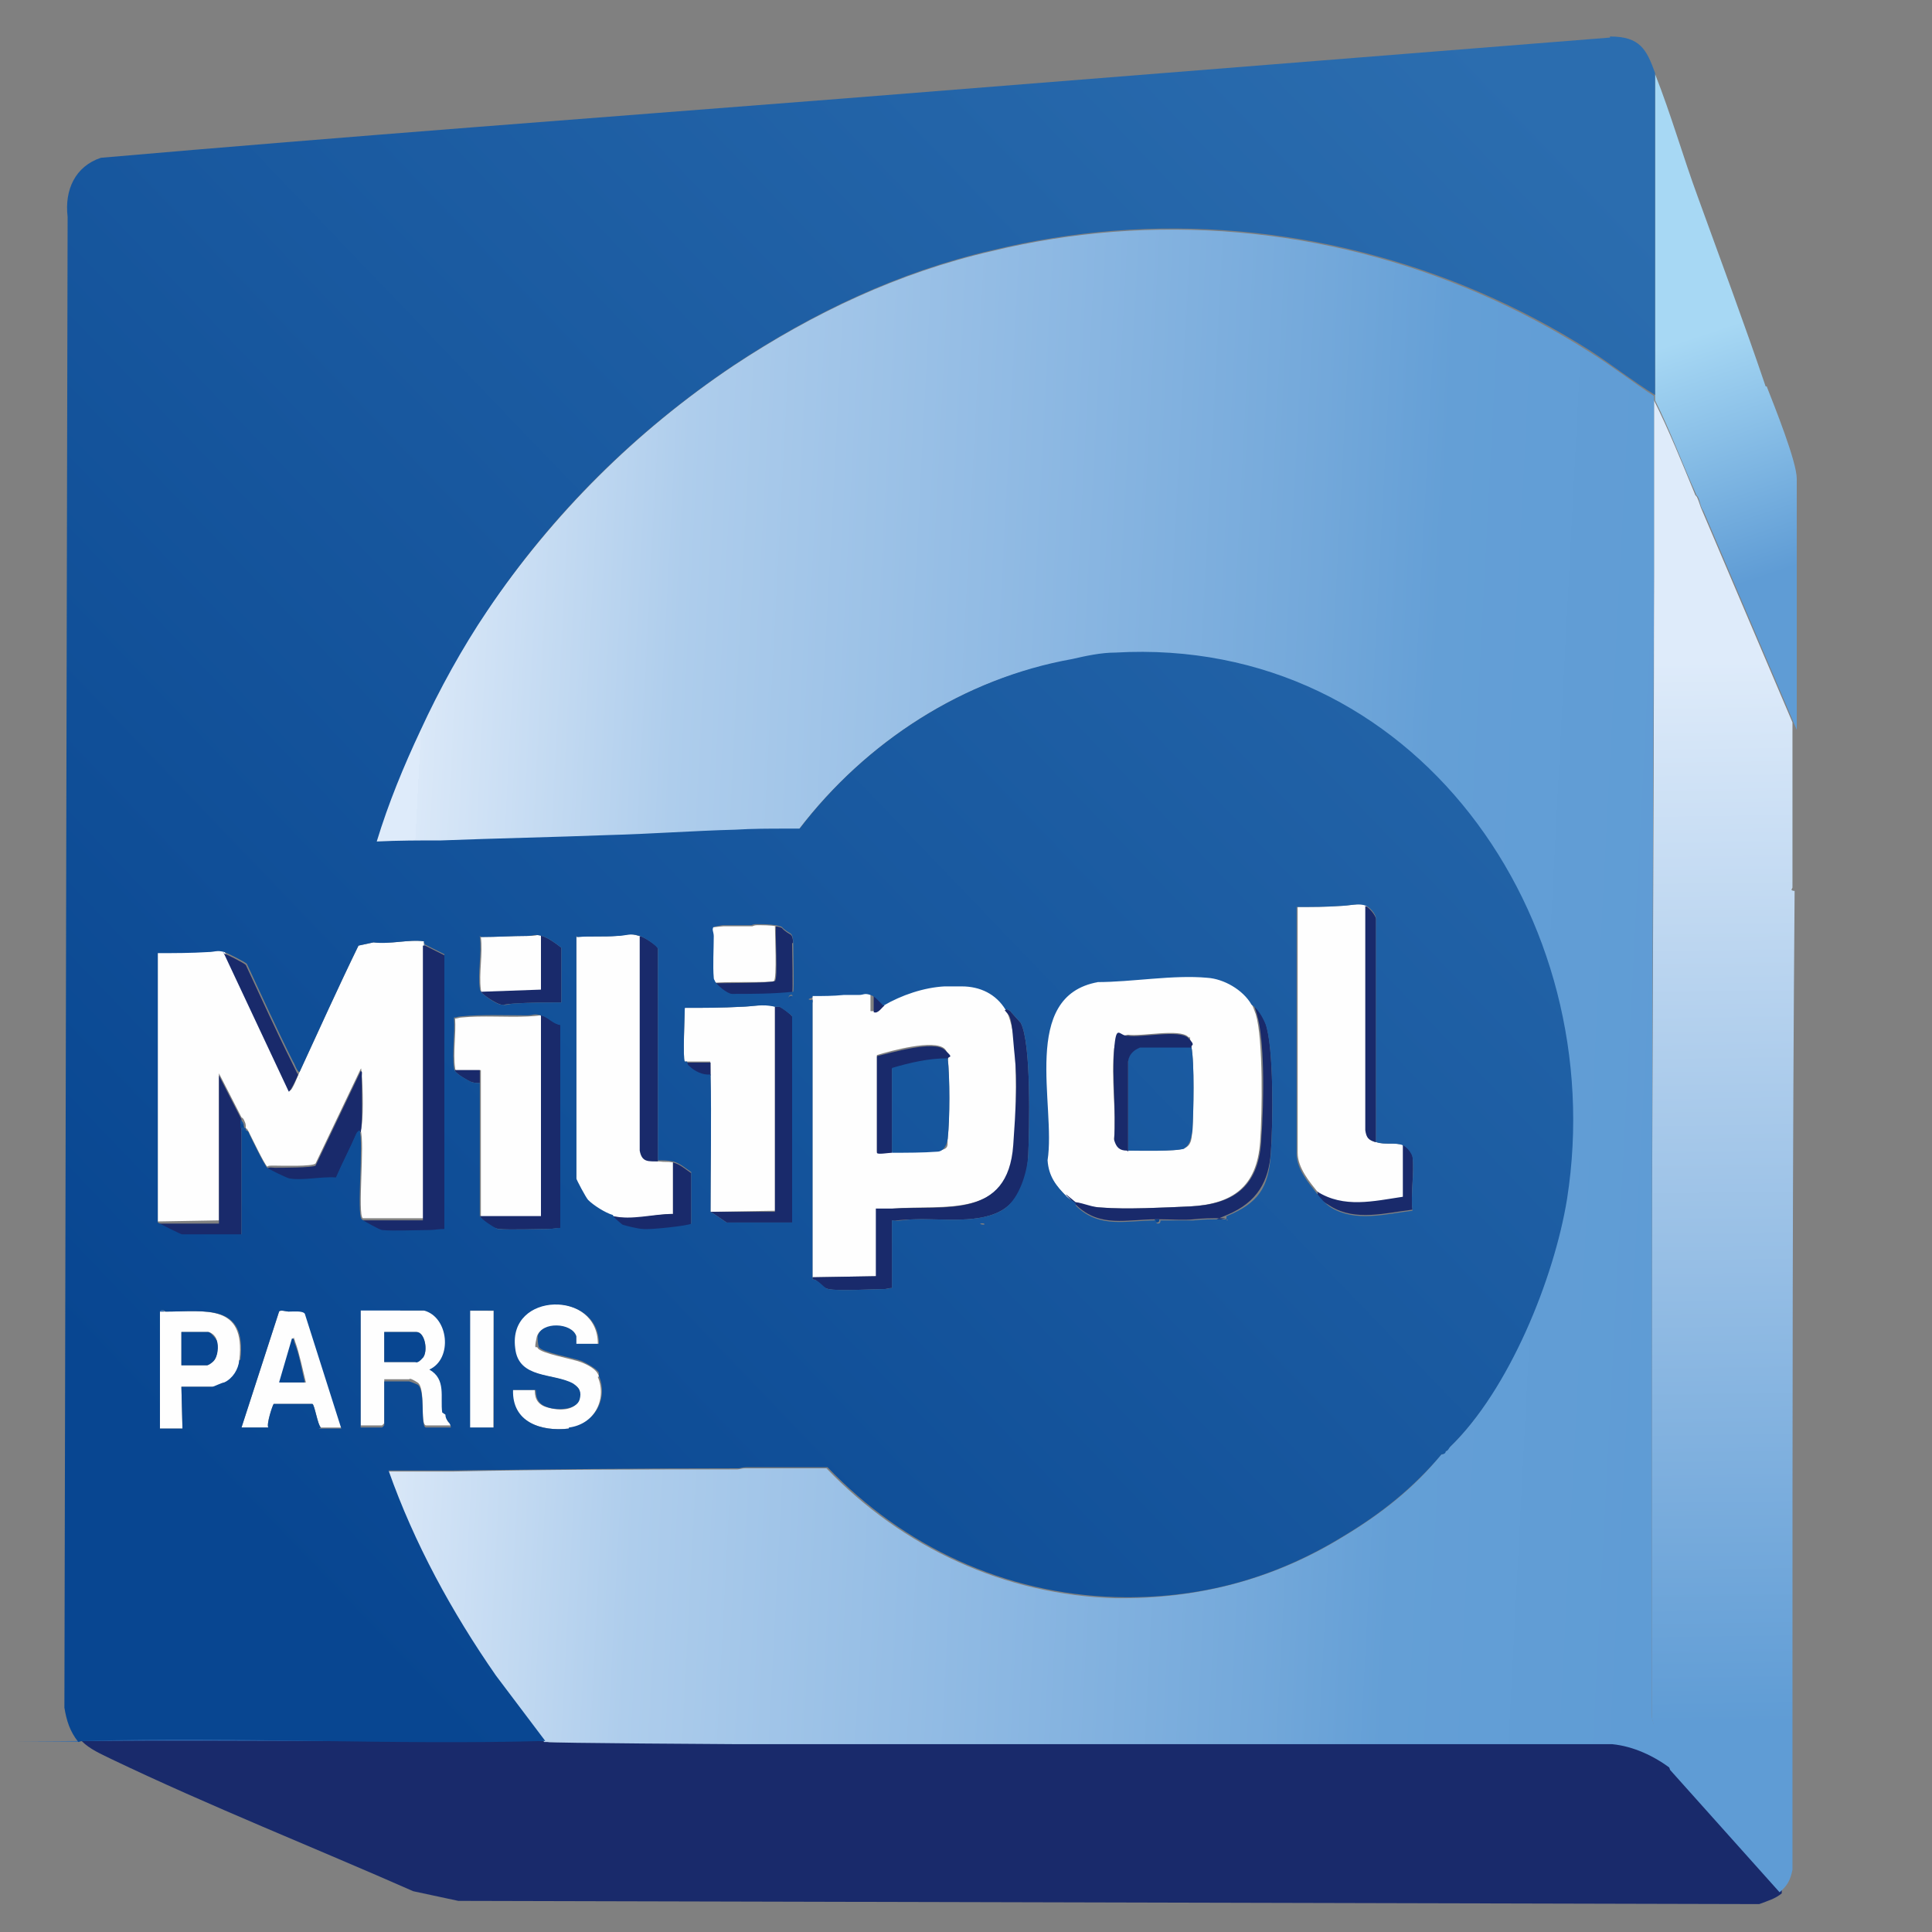
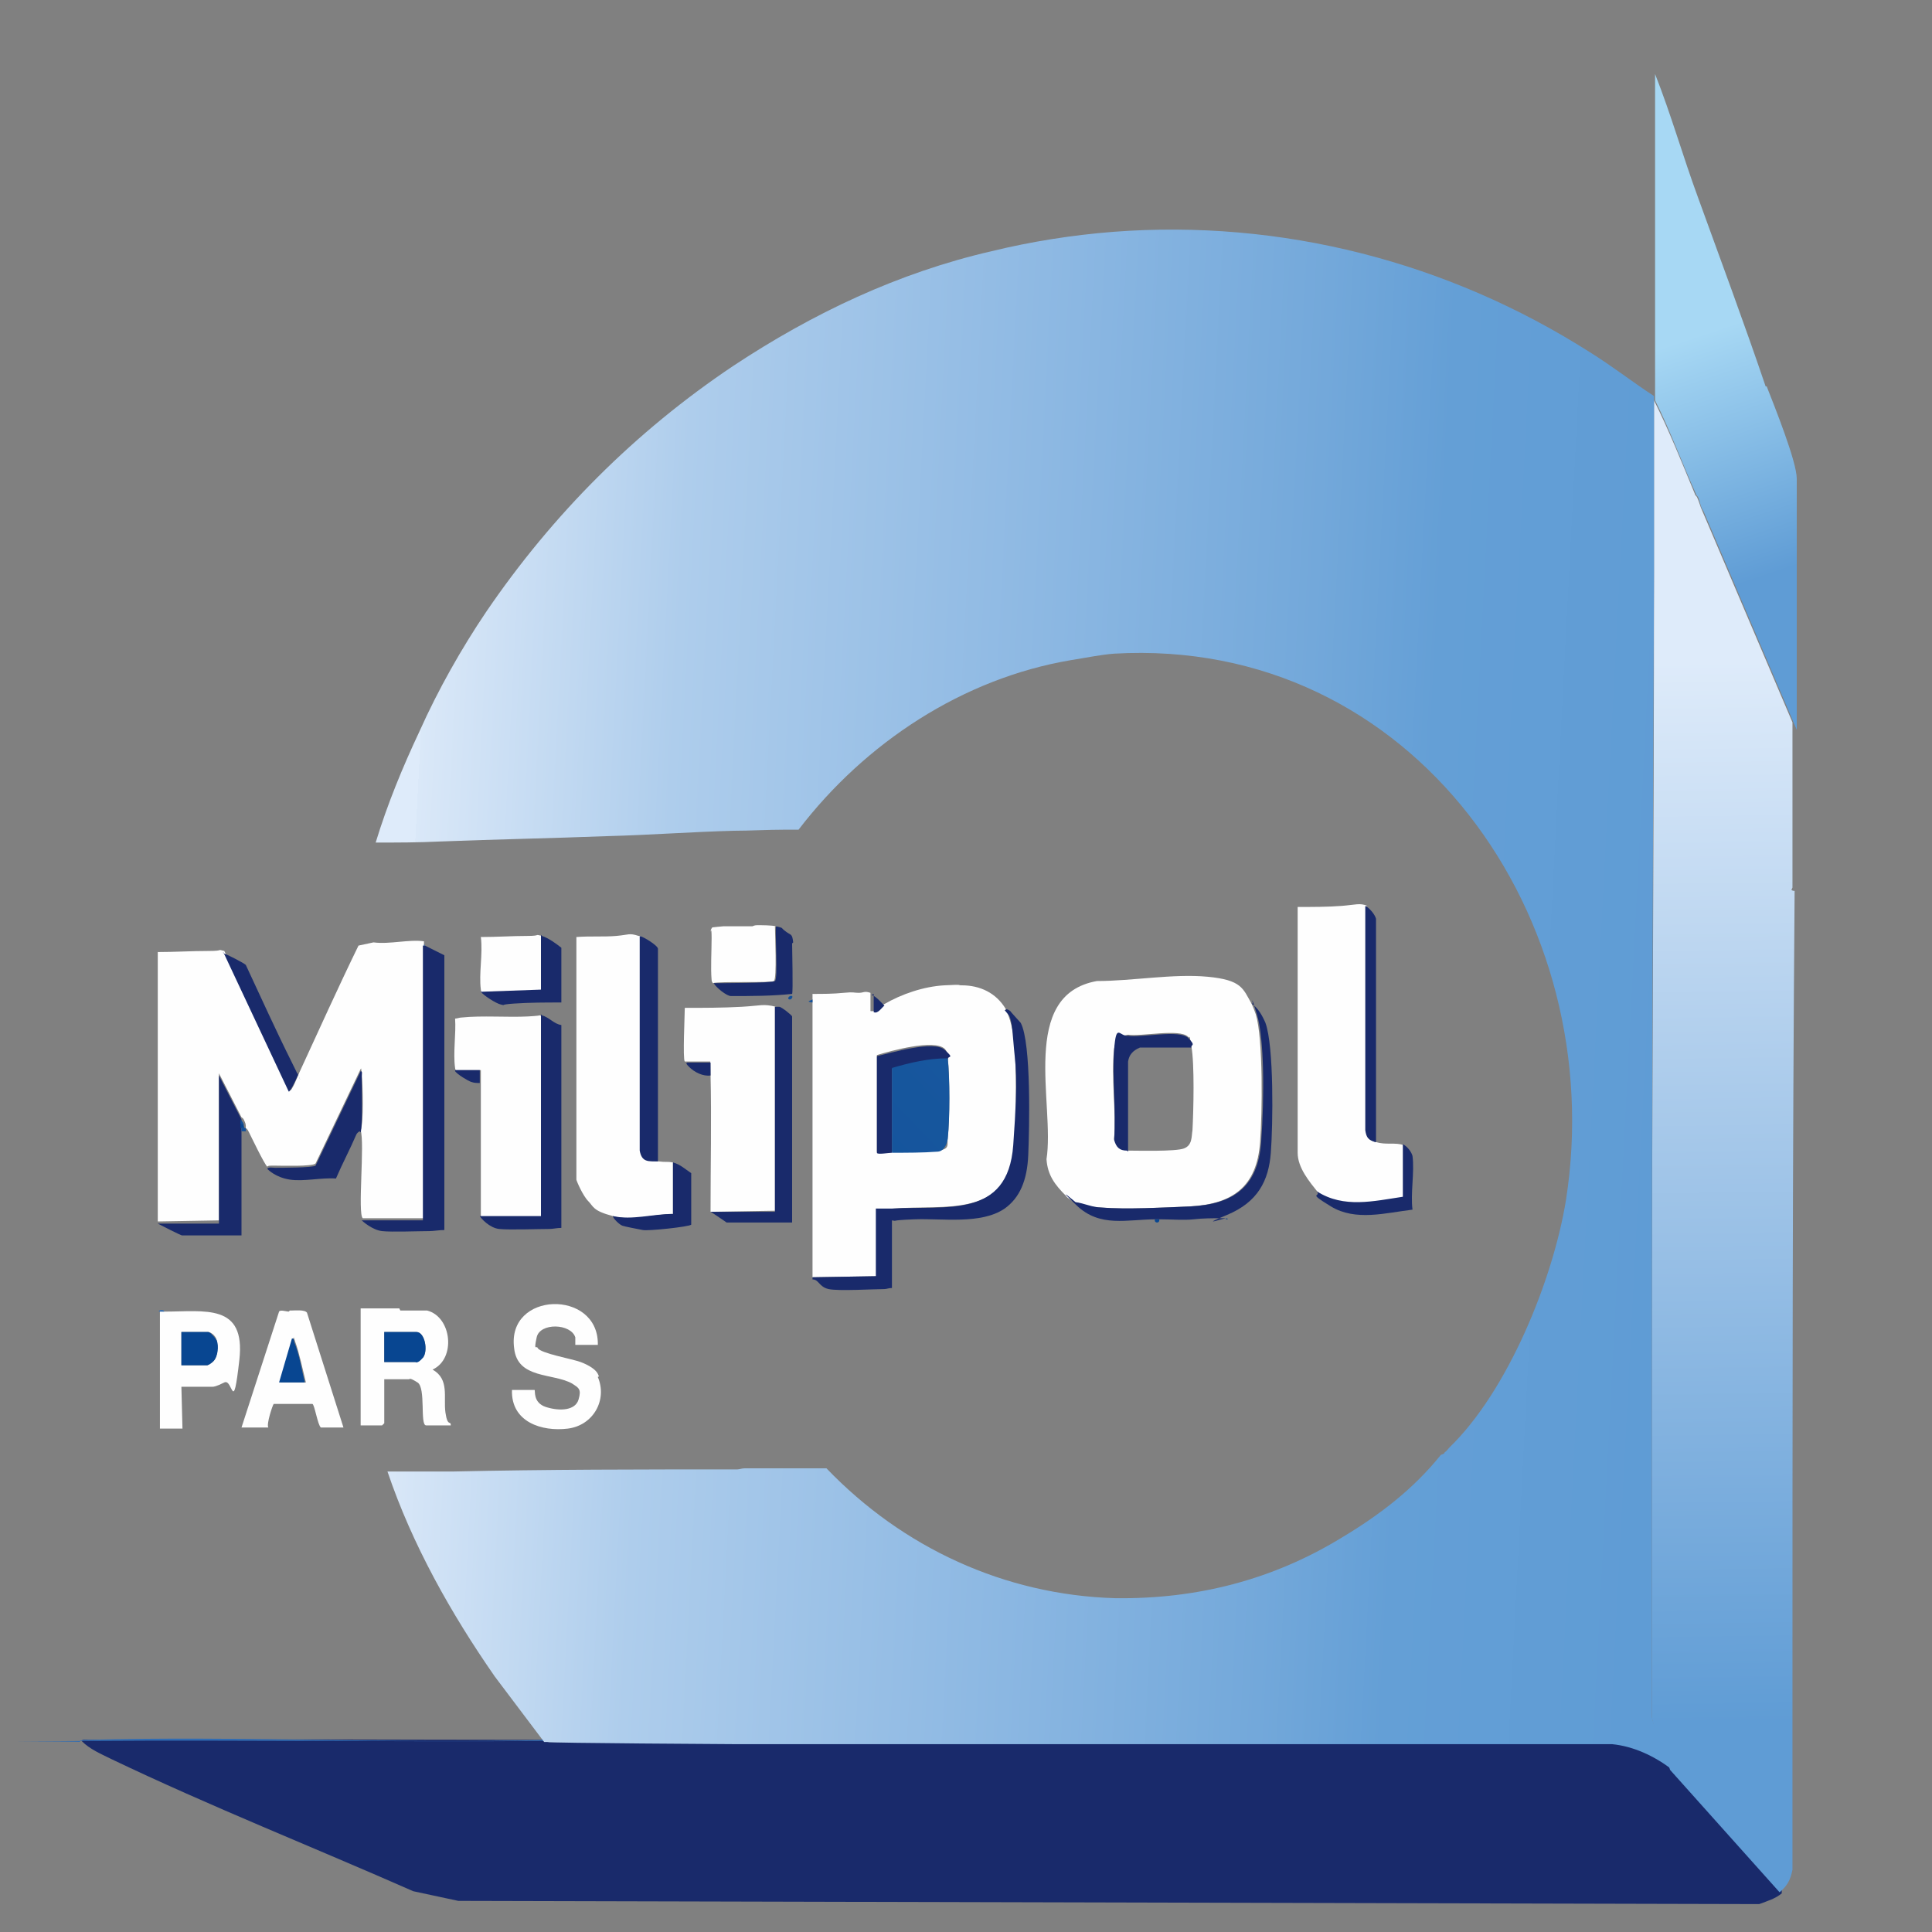
<svg xmlns="http://www.w3.org/2000/svg" xmlns:xlink="http://www.w3.org/1999/xlink" id="katman_1" viewBox="0 0 180 180">
  <rect x="0" y="0" width="180" height="180" fill="#808080" stroke="none" />
  <defs>
    <style>      .st0 {        fill: url(#Adsız_degrade_19);      }      .st1 {        fill: #306cb3;      }      .st2 {        fill: #192a6b;      }      .st3 {        fill: url(#Adsız_degrade_30);      }      .st4 {        fill: #12509a;      }      .st5 {        fill: url(#Adsız_degrade_10);      }      .st6 {        fill: url(#Adsız_degrade_301);      }      .st7 {        fill: #fefefe;      }      .st8 {        fill: url(#Adsız_degrade_16);      }      .st9 {        fill: #084691;      }      .st10 {        fill: url(#Adsız_degrade_302);      }    </style>
    <linearGradient id="Adsız_degrade_16" data-name="Adsız degrade 16" x1="161.2" y1="160.6" x2="159.8" y2="61.6" gradientUnits="userSpaceOnUse">
      <stop offset="0" stop-color="#5f9cd5" />
      <stop offset="1" stop-color="#deebfa" />
    </linearGradient>
    <linearGradient id="Adsız_degrade_10" data-name="Adsız degrade 10" x1="165.1" y1="53.5" x2="157.7" y2="31.4" gradientUnits="userSpaceOnUse">
      <stop offset="0" stop-color="#5f9cd5" />
      <stop offset="1" stop-color="#a7d8f4" />
    </linearGradient>
    <linearGradient id="Adsız_degrade_19" data-name="Adsız degrade 19" x1="155.8" y1="95.7" x2="38.1" y2="89.6" gradientUnits="userSpaceOnUse">
      <stop offset="0" stop-color="#5f9cd5" />
      <stop offset=".2" stop-color="#649fd6" />
      <stop offset=".3" stop-color="#73a8da" />
      <stop offset=".5" stop-color="#8bb7e2" />
      <stop offset=".8" stop-color="#aecdec" />
      <stop offset="1" stop-color="#dae8f8" />
      <stop offset="1" stop-color="#deebfa" />
    </linearGradient>
    <linearGradient id="Adsız_degrade_30" data-name="Adsız degrade 30" x1="12.7" y1="131.8" x2="141.7" y2="8" gradientUnits="userSpaceOnUse">
      <stop offset="0" stop-color="#084691" />
      <stop offset="1" stop-color="#2b6daf" />
    </linearGradient>
    <linearGradient id="Adsız_degrade_301" data-name="Adsız degrade 30" x1="33.3" y1="153.3" x2="162.4" y2="29.5" xlink:href="#Adsız_degrade_30" />
    <linearGradient id="Adsız_degrade_302" data-name="Adsız degrade 30" x1="43.6" y1="164.1" x2="172.7" y2="40.3" xlink:href="#Adsız_degrade_30" />
  </defs>
  <path class="st2" d="M51.1,162.3h17.6c11.8,0,23.6,0,35.4.1,15.4,0,30.8,0,46.2,0,2,.2,3.9,1.1,5.5,2.3l10.2,11.4s0,.2,0,.3c-.6.5-1.3.7-2.1,1l-121.2-.3-4.2-.9c-9.3-4.1-18.9-7.9-28.1-12.3-1-.5-2-.9-2.8-1.7.1-.2.5-.1.7-.1,14.3-.1,28.6,0,42.9,0Z" />
  <path class="st8" d="M167,82.7v-15.4l-8.4-19.7c-.2-.4-.3-.9-.5-1.3,0,0-.2-.2-.2-.3-1.2-2.9-2.4-5.9-3.8-8.7v16.1c0,24.8-.2,49.6-.2,74.3,0,1,0,2.2,0,3.2v29c0,.3.4,1.7.5,2.1.3,1,.9,1.9,1.2,2.9l10.2,11.4c.7-.6,1-1.1,1.2-2.1,0-5.5,0-11.1,0-16.6,0-24.9,0-49.8.2-74.6-.1,0-.2,0-.3-.1ZM167,82.7c-.3-.2-.3-.6-.4-1,.1.4,0,.8.4,1Z" />
  <path class="st1" d="M50.8,162.2h.3c-14.3.1-28.6-.1-42.9,0s-.6,0-.7.1c0,0,0,0-.1-.1.2-.1.5-.1.7-.1,14.2-.4,28.6.4,42.8,0Z" />
  <path class="st5" d="M164.5,36c-2-5.9-4.2-11.8-6.3-17.6-1.4-3.8-2.5-7.7-4-11.5v18.5c0,3.8,0,7.7,0,11.5,0,.1,0,.3,0,.4,1.4,2.8,2.5,5.8,3.8,8.7,0,.1.2.3.2.3.2.4.2.9.5,1.3l8.7,20.4v-23.4c0-1.6-2.1-6.8-2.8-8.6Z" />
  <path class="st0" d="M154.5,162c-.1-.4-.6-1.8-.6-2.1v-29c0-1,0-2.2,0-3.2,0-24.8.1-49.6.2-74.3v-16.1c0-.1,0-.3,0-.4-2-1.3-3.9-2.8-6-4.1-13.2-8.4-28.7-12.4-44.4-11.2-3.8.3-7.6.9-11.3,1.8-8.7,2-16.7,5.8-24.1,10.7-9.1,6.1-16.8,13.8-23,22.9-2.3,3.4-4.5,7.3-6.2,11.1-1.6,3.4-3,6.8-4.1,10.4,2,0,4,0,6-.1,5.2-.2,10.4-.3,15.6-.5,3.9-.1,7.9-.4,11.8-.5,1.5,0,3.1-.1,4.7-.1.2,0,1.2,0,1.3,0,6.2-8.1,15.3-14.1,25.4-15.8,1.3-.2,2.7-.5,4-.6,27.9-1.6,46.2,24.7,42.1,50.9-1.2,7.4-5.4,17.8-10.9,23.1-.1.1-.2.3-.4.4,0,.2-.4.2-.4.3-2.5,3.1-5.6,5.5-9.1,7.6-6.5,4-13.6,5.8-21.2,5.7-10.3-.3-19.8-4.7-26.9-12.1-2.5,0-5.1,0-7.6,0-.3,0-.5.1-.7.1-8.9,0-17.7,0-26.6.2-2,0-4,0-6,0,2.3,6.8,5.9,13.2,10,19.1l4.6,6.1h.3c0,.1,17.6.2,17.6.2,11.8,0,23.6,0,35.4,0,15.4,0,30.8,0,46.2,0,2,.2,3.9,1.1,5.5,2.3-.3-1-.9-1.9-1.2-2.9Z" />
  <path class="st7" d="M39.5,87.9h0c0,.1,0,25.6,0,25.6h-5.7c-.5-.4.2-7-.2-8.2.3-.7.2-4.3.1-5.2s0-.5-.1-.5l-4.2,8.8c-.3.3-3.2.2-3.8.2s-.6,0-.7.1c-.3-.3-1.4-2.6-1.7-3.2s-.3-.3-.3-.3c0,0,0-.2,0-.3,0,0,0-.2-.1-.4s-.1-.3-.3-.4l-2.1-4.1v13.7s-5.7.1-5.7.1v-25.1c1.6,0,3.1-.1,4.7-.1s.7-.2,1.5,0l6.1,13c.2.1.8-1.5.9-1.7,1.8-3.9,3.6-7.9,5.5-11.8l1.4-.3c1.5.2,3.3-.3,4.7-.1Z" />
  <path class="st7" d="M93.7,94.1c.4.6.7,2.1.8,2.8.2,2.7.2,7.2,0,9.8-.5,6.9-6.4,5.5-11.3,5.9s-1,0-1.5,0v6.3s-6,.1-6,.1v-25.8c0,0,0-.3,0-.3,0,0,0-.2,0-.3,1,0,1.9,0,2.9-.1s.9,0,1.4,0,.5-.2,1.1,0v1.7c.6.1.9-.5,1.2-.6,1.7-1,3.8-1.7,5.7-1.8s1.1,0,1.6,0c1.7,0,3.2.7,4.1,2.2ZM88.3,98.6c0-.3,0-.6-.3-.9-1-.9-5,.2-6.3.6v9c0,.2,1.1,0,1.4,0,1.3,0,2.9,0,4.2-.1s.9-.6,1-1.2c.2-1.9.2-5.6,0-7.5Z" />
  <path class="st7" d="M59.7,87.2v20c.2,1.1.8.9,1.6,1s.8,0,1.4.1v4.8c-1.8,0-3.7.7-5.6.2s-1.8-.9-2.3-1.4-1.1-1.9-1.1-2v-22.6c1.3-.1,2.5,0,3.7-.1s1.2-.3,2.1,0Z" />
  <path class="st7" d="M72.2,93.8v19s-6,.1-6,.1c0-4.3.1-8.6,0-12.8s0-.8,0-1.2h-2.2s-.2,0-.2,0c-.2-.2,0-4.4,0-5,1.7,0,3.5,0,5.3-.1s2-.3,3.2,0Z" />
  <path class="st7" d="M50.5,94.6v18.8s-5.7,0-5.7,0c0-4.1,0-8.3,0-12.4s0-.9,0-1.3h-2.3c0,0-.1,0-.1-.2-.2-1.4.1-3.2,0-4.6.2,0,.4-.1.6-.1,1.9-.2,4.3,0,6.2-.1s.6-.2,1.4,0Z" />
  <path class="st7" d="M37.3,122.1s0,0,.1,0c.4,0,.8,0,1.2,0s.2,0,.3,0c.3,0,.5,0,.9,0,2.3.6,2.7,4.5.5,5.5,1.6.9,1,2.6,1.2,4s.5.7.5,1.2h-2.3c-.6,0,0-3.5-.8-4s-.7-.3-.8-.3h-2.3s0,4.1,0,4.1c0,0-.2.2-.2.2h-2s0-10.9,0-10.9c1.2,0,2.4,0,3.6,0ZM35.8,126.9h2.9s.6-.4.7-.4c.5-.6.2-2.4-.6-2.4h-3s0,2.8,0,2.8Z" />
  <path class="st2" d="M39.6,88.1l1.8.9v25.6c-.5,0-1,.1-1.4.1-1,0-3.5.1-4.4,0s-1.8-.9-1.9-1h5.7c0-.1,0-25.6,0-25.6h.1Z" />
  <path class="st2" d="M93.7,94.1c0-.2.5.1.5.2.1.1.8.9.9,1,1,1.9.8,9.9.7,12.3s-.8,4-2.2,5c-2.2,1.5-5.8.9-8.4,1s-1.4.2-2.1.1v6.3c-.3,0-.5.1-.7.1-1,0-4.3.2-5.2,0s-.9-.9-1.5-.9v-.2s5.9-.1,5.9-.1v-6.3c.5,0,1,0,1.5,0,5-.3,10.8,1,11.3-5.9s.2-7.2,0-9.8-.4-2.2-.8-2.8Z" />
  <path class="st7" d="M55.7,125.3h-2.1s0-.5,0-.7c-.4-1.3-3.3-1.4-3.6,0s0,.7.1,1c.3.5,3.2,1,4,1.3s1.4.7,1.6,1.1,0,.2,0,.3c.9,2.1-.4,4.5-2.8,4.8s-5.3-.6-5.2-3.6h2.1c.1,0-.2,1.2,1.1,1.6s2.7.3,3-.7,0-1.1-.6-1.5c-1.8-1-5.1-.4-5.4-3.3-.7-5.3,7.8-5.5,7.8-.4Z" />
  <path class="st7" d="M27,122.1s0,0,.1,0c.4,0,1.3-.1,1.5.2l3.4,10.7h-2.1c-.3-.2-.6-2.2-.8-2.2h-3.6c-.1.1-.7,1.9-.5,2.2h-2.5s3.5-10.8,3.5-10.8c.1-.2.7,0,.9,0ZM28.5,128.8c-.3-1.2-.6-2.7-1-3.8s0-.3-.2-.3l-1.2,4.1h2.5Z" />
  <path class="st7" d="M15.3,122.2c3.8,0,7.6-.8,7,4.5s-.6,1.7-1.4,2.1-1,.4-1.1.4h-2.9s.1,3.9.1,3.9h-2.1s0-10.9,0-10.9c.2,0,.3,0,.5,0ZM16.9,127.2h2.4s.6-.3.6-.4c.4-.4.4-1.4.3-1.9s-.6-.8-.8-.8h-2.5s0,3.1,0,3.1Z" />
  <path class="st2" d="M50.5,94.6c.7.2,1.1.8,1.8.9v18.9c-.4,0-.8.1-1.1.1-1,0-3.8.1-4.7,0s-1.7-1-1.8-1.2h5.7s0-18.8,0-18.8Z" />
  <path class="st2" d="M72.2,93.8c.1,0,.2,0,.4,0s1.2.8,1.2.9v19.2s-6.1,0-6.1,0c0,0-1.3-.9-1.5-1h6c0-.1,0-19.2,0-19.2Z" />
  <path class="st2" d="M61.3,108.2c-.9,0-1.5.1-1.7-1v-20c.4.1,1.7.9,1.7,1.2v19.7Z" />
  <path class="st2" d="M22.5,104.3v.4s0,.4,0,.4v.3c0,3.2,0,6.5,0,9.7h-5.5c0,.1-2.3-1.1-2.3-1.1h5.7c0-.1,0-13.8,0-13.8l2.1,4.1Z" />
  <path class="st7" d="M72.2,86.3c0,.7.2,4.9-.1,5.1s-5,0-5.7.2c0-.1-.1-.1-.1-.3-.1-1.1,0-2.7,0-3.9s-.1-.5-.1-.6.1-.4.2-.4c0,0,.9-.1,1-.1h2.7s.2-.1.4-.1c.7,0,1.2,0,1.9.1Z" />
  <path class="st7" d="M50.5,87.2v5.1s-5.6.2-5.6.2c0-.1-.1-.1-.1-.3-.2-1.5.2-3.3,0-4.9,1.5,0,2.9-.1,4.3-.1s.6-.2,1.4,0Z" />
-   <rect class="st7" x="39.4" y="126.5" width="10.9" height="2.2" transform="translate(-82.8 172.2) rotate(-89.9)" />
  <path class="st2" d="M33.5,105.4s-.2.1-.3.3c-.6,1.4-1.3,2.7-1.9,4.1-1.4-.1-3,.3-4.3.1s-2-.9-2.1-1c.1-.2.5-.1.7-.1.6,0,3.5,0,3.8-.2l4.2-8.8c.2,0,.1.3.1.5,0,1,.1,4.6-.1,5.2Z" />
  <path class="st2" d="M20.8,88.8c.3.1,1.9.9,2.1,1.1,1.4,3,2.8,6.1,4.3,9.1s.3.8.6,1c0,.2-.8,1.8-.9,1.7l-6.1-13Z" />
  <path class="st2" d="M50.5,87.2c.6.2,1.3.7,1.8,1.1v5.1c-1.5,0-2.9,0-4.4.1s-.7.2-1.2.1-1.7-.9-1.9-1.2l5.6-.2v-5.1Z" />
-   <path class="st2" d="M73.8,87.9c0,.6.1,4.5,0,4.7-1.9.2-3.8.2-5.7.2-.4,0-1.4-.8-1.6-1.2.7,0,5.4,0,5.7-.2s0-4.5.1-5.1c.8.2.4.1.8.4.6.5.7.2.8,1.1Z" />
+   <path class="st2" d="M73.8,87.9c0,.6.1,4.5,0,4.7-1.9.2-3.8.2-5.7.2-.4,0-1.4-.8-1.6-1.2.7,0,5.4,0,5.7-.2s0-4.5.1-5.1c.8.2.4.1.8.4.6.5.7.2.8,1.1" />
  <path class="st2" d="M62.7,108.3c.7.2,1.1.6,1.7,1v4.8c-.2.2-4,.6-4.5.5s-1.6-.3-1.9-.4-.9-.7-.9-.9c1.8.4,3.7-.2,5.6-.2v-4.8Z" />
  <path class="st2" d="M42.4,99.7h2.3c0,.3,0,.7,0,1.2-.3,0-.5,0-.8-.1s-1.3-.7-1.5-1Z" />
  <path class="st2" d="M64,99h2.2c0,.4,0,.8,0,1.2-.7.1-1.5-.3-2-.8s-.1-.3-.2-.4Z" />
  <path class="st4" d="M22.9,105.1c0,0,0,.2,0,.3h-.4s0-.3,0-.3h.4Z" />
  <path class="st1" d="M15.3,122.2c-.2,0-.3,0-.5,0,0-.2.5-.2.5,0Z" />
  <path class="st4" d="M75.7,93.1v.3c-.8-.1,0-.2,0-.3Z" />
  <path class="st4" d="M73.8,92.8c.1.1-.1.4-.3.3s.1-.4.3-.3Z" />
-   <path class="st4" d="M91.7,113.9h0c-.5.2-.5,0,0,0Z" />
  <path class="st1" d="M38.9,122.1c0,0-.2,0-.3,0h.2c0-.1,0,0,0,0Z" />
  <path class="st1" d="M37.5,122.1s0,0-.1,0h0c0-.1,0,0,0,0Z" />
  <path class="st1" d="M39.6,88.1h-.1s0-.1,0-.1c0,0,.1,0,.1.1Z" />
  <path class="st1" d="M27.1,122.1s0,0-.1,0h0c0-.1,0,0,0,0Z" />
  <path class="st7" d="M116.6,93.5c.1.2.3.7.4,1,.7,2.3.6,9.3.4,11.9-.3,4.2-2.6,5.8-6.6,6-2.3.1-6,.3-8.3.1s-1.6-.4-2.4-.5c-.3-.2-.7-.4-.8-.6-1-1-1.7-1.9-1.8-3.4.8-5.1-2.6-15.3,4.7-16.6,3.3,0,7.1-.7,10.3-.4s3.3,1.1,4.1,2.5ZM105,107.2c1,0,4.5.1,5.3-.2s.7-1.1.8-1.7c.1-1.8.2-6.2-.1-7.8s0-.6-.3-.9c-.8-.8-4.4,0-5.6-.2-.8.1-1.2.6-1.3,1.3-.3,2.7.2,5.7,0,8.4.2.7.5.9,1.2,1Z" />
  <path class="st7" d="M127.3,84.4v20.9c0,.7.2.9.9,1.1.9.3,1.8,0,2.6.3v4.9c-2.7.4-5.6,1.1-8-.5-.8-1-1.9-2.3-1.9-3.7v-22.9c1.4,0,2.8,0,4.1-.1s1.7-.3,2.4,0Z" />
  <path class="st2" d="M116.6,93.5c.6.4,1,1.1,1.3,1.8.8,2.2.7,9.5.5,12.1s-1.2,4.6-4.1,5.8,0,.2,0,.3c0,0-.4,0-.5,0-.9,0-1.7,0-2.6.1s-2.1,0-3.1,0-.3,0-.4,0c-2.7,0-5.2.8-7.4-1.3s-.1-.3-.1-.3c.8.1,1.6.5,2.4.5,2.3.2,6,0,8.3-.1,4-.2,6.3-1.8,6.6-6s.3-9.6-.4-11.9-.3-.8-.4-1Z" />
  <path class="st2" d="M128.1,106.4c-.6-.2-.8-.4-.9-1.1v-20.9c.4.2.9.8,1,1.2v20.8Z" />
  <path class="st2" d="M130.7,106.6c.4.2.8.7.9,1.1.2,1.5-.2,3.5,0,5-2.5.3-5.3,1.1-7.6-.3s-.9-.8-1.3-1.4c2.5,1.6,5.3.9,8,.5v-4.9Z" />
  <path class="st9" d="M108,113.6c.1.4-.5.4-.4,0,.1,0,.3,0,.4,0Z" />
  <path class="st9" d="M114.3,113.5c0,0,.2.1,0,.1s0-.1,0-.1Z" />
  <path class="st4" d="M113.2,113.7c0,0,0,0,0,.1h0Z" />
  <path class="st9" d="M22.7,104.7c0,.1,0,.3.1.4h-.4s0-.4,0-.4h.3Z" />
  <path class="st4" d="M22.7,104.7h-.3s0-.4,0-.4c.1.1.2.2.3.4Z" />
  <path class="st2" d="M83.1,107.4c-.3,0-1.4.2-1.4,0v-9c1.3-.3,5.3-1.5,6.3-.6s.3.5.3.9c-1.8,0-3.5.4-5.2.9v7.9Z" />
  <path class="st2" d="M81.2,92.7c.4.1.9.7,1.2,1-.2.1-.6.8-1,.6v-1.7Z" />
  <path class="st9" d="M35.8,126.9v-2.8s3,0,3,0c.8,0,1.1,1.8.6,2.4s-.7.4-.7.4h-2.9Z" />
  <path class="st9" d="M28.5,128.8h-2.5s1.2-4.1,1.2-4.1c.2,0,.2.2.2.3.5,1.2.7,2.6,1,3.8Z" />
  <path class="st9" d="M16.9,127.2v-3.1s2.5,0,2.5,0c.2,0,.7.6.8.8.2.5.1,1.5-.3,1.9s-.6.4-.6.4h-2.4Z" />
  <g>
-     <path class="st3" d="M150,3.5c-23.9,1.9-47.8,3.8-71.7,5.7-23,1.8-45.9,3.5-68.9,5.5-2.4.8-3.4,3-3.1,5.5l-.3,138.9c.2,1.2.5,2.2,1.3,3.2.2-.1.5-.1.7-.1,14.2-.4,28.6.4,42.8,0l-4.6-6.1c-4.1-5.9-7.6-12.3-10-19.1,2,0,4,0,6,0,8.9-.1,17.7-.2,26.6-.2.2,0,.4-.1.7-.1,2.5,0,5.1,0,7.6,0,7.1,7.4,16.5,11.8,26.9,12.1,7.7.2,14.7-1.7,21.2-5.7,3.5-2.1,6.5-4.5,9.1-7.6,0,0,.4,0,.4-.3.2,0,.3-.3.4-.4,5.5-5.3,9.7-15.7,10.9-23.1,4.1-26.2-14.2-52.5-42.1-50.9-1.3,0-2.7.3-4,.6-10.1,1.8-19.2,7.7-25.4,15.8,0,0-1.1,0-1.3,0-1.5,0-3.1,0-4.7.1-3.9.1-7.9.4-11.8.5-5.2.2-10.4.3-15.6.5-2,0-4,0-6,.1,1.1-3.6,2.5-7,4.1-10.4,1.7-3.7,3.9-7.7,6.2-11.1,6.1-9.1,13.9-16.8,23-22.9,7.4-4.9,15.4-8.7,24.1-10.7,3.7-.9,7.5-1.5,11.3-1.8,15.6-1.2,31.2,2.8,44.4,11.2,2,1.3,3.9,2.8,6,4.1,0-3.8,0-7.7,0-11.5V6.8c-.8-2.2-1.4-3.4-4.2-3.4ZM91.7,114.1c-.5,0-.5-.2,0-.1h0ZM113.2,113.8h0c0,0,0,0,0,0ZM120.8,84.5c1.4,0,2.7,0,4.1-.1.8,0,1.7-.3,2.4,0,.4.2.9.8.9,1.2v20.8c.8.3,1.8,0,2.5.3.4.2.8.7.9,1.1.2,1.5-.2,3.5,0,5-2.5.3-5.3,1.1-7.6-.3-.6-.4-.9-.8-1.3-1.3-.8-1-1.9-2.3-1.9-3.7v-22.9ZM102.2,91.5c3.3,0,7.1-.7,10.3-.4,1.5.1,3.3,1.1,4.1,2.5.6.4,1,1.1,1.3,1.8.8,2.2.7,9.5.5,12.1-.2,3.2-1.2,4.6-4.1,5.8-.1,0,0,.2,0,.3,0,0,.2.1,0,.1,0,0,0-.1,0-.1,0,0-.4,0-.5,0-.9,0-1.7,0-2.6.1-1,0-2.1,0-3.1,0,.1.4-.5.4-.4,0-2.7,0-5.2.8-7.4-1.3-.1-.1-.1-.3-.1-.3-.2-.2-.6-.4-.8-.6-1-1-1.7-1.9-1.8-3.4.8-5.1-2.6-15.3,4.7-16.6ZM75.7,93.1s0-.2,0-.3c1,0,1.9,0,2.9-.1.4,0,.9,0,1.4,0,.5,0,.5-.2,1.1,0,.4.1.9.7,1.2,1,1.7-1,3.8-1.7,5.7-1.8.5,0,1.1,0,1.6,0,1.7,0,3.2.7,4.1,2.2,0-.2.5.1.5.2.1.1.8.9.9,1,1,1.9.8,9.9.7,12.3-.1,1.6-.8,4-2.2,5-2.2,1.5-5.8.9-8.4,1-.7,0-1.4.2-2.1.1v6.3c-.2,0-.5.1-.7.1-1,0-4.3.2-5.2,0-.4,0-.9-.9-1.5-.9v-.2s0-25.8,0-25.8c-.8-.1,0-.2,0-.3ZM22.3,126.7c-.1.9-.6,1.7-1.4,2.1-.2,0-1,.4-1.1.4h-2.9s.1,3.9.1,3.9h-2.1v-10.9c0-.2.4-.2.5,0,3.8,0,7.6-.8,7,4.5ZM29.9,133c-.3-.2-.6-2.2-.8-2.2h-3.6c-.1.1-.7,1.9-.5,2.2h-2.5s3.5-10.8,3.5-10.8c.1-.2.7,0,.9,0h0c0-.1,0,0,0,0,.4,0,1.3-.1,1.5.2l3.4,10.7h-2.1ZM46,133h-2.2s0-10.9,0-10.9h2.2s0,10.9,0,10.9ZM53,133.1c-2.6.3-5.3-.6-5.2-3.6h2.1c.1,0-.2,1.2,1.1,1.6.8.3,2.7.3,3-.7.2-.7,0-1.1-.6-1.5-1.8-1-5.1-.4-5.4-3.3-.7-5.3,7.8-5.4,7.8-.4h-2.1s0-.5,0-.7c-.4-1.3-3.3-1.4-3.6,0,0,.3,0,.7.1,1,.3.5,3.2,1,4,1.3.4.2,1.4.7,1.6,1.1,0,0,0,.2,0,.3.9,2.1-.4,4.5-2.8,4.8ZM66.3,86.4s.9-.2,1-.2h2.7s.2-.1.4-.1c.7,0,1.2,0,1.9.1.8.2.4.1.8.4.6.5.7.2.8,1.1,0,.6.1,4.5,0,4.7-1.9.2-3.8.2-5.7.2-.4,0-1.4-.8-1.6-1.2,0-.1-.1-.1-.1-.3-.1-1.1,0-2.7,0-3.9,0-.2-.1-.5-.1-.6s.1-.4.2-.4ZM73.5,93c-.1-.1.1-.4.3-.3.1.1-.1.4-.3.3ZM63.8,93.9c1.7,0,3.5,0,5.2-.1,1.1,0,2-.3,3.2,0,.1,0,.2,0,.4,0,.1,0,1.2.8,1.2.9v19.2s-6.1,0-6.1,0c0,0-1.3-.9-1.5-1,0-4.3.1-8.6,0-12.8-.7.1-1.5-.3-2-.8-.2-.1-.1-.3-.2-.4,0,0-.2,0-.2,0-.2-.2,0-4.4,0-5ZM53.8,87.3c1.2-.1,2.5,0,3.7-.1.8,0,1.2-.3,2.1,0,.4.1,1.6.9,1.7,1.2v19.7c.5,0,.8,0,1.4.1.7.2,1.1.6,1.7,1v4.8c-.2.2-4,.6-4.5.5-.4,0-1.6-.3-1.9-.4,0,0-.9-.7-.9-.9-.7-.2-1.8-.9-2.3-1.4-.2-.2-1.1-1.9-1.1-2v-22.6ZM44.8,87.3c1.5,0,2.9-.1,4.3-.1.6,0,.6-.2,1.4,0,.6.2,1.3.7,1.8,1.1v5.1c-1.5,0-2.9,0-4.4.1-.4,0-.7.2-1.2.1-.4,0-1.7-.9-1.9-1.2,0-.1-.1-.1-.1-.3-.2-1.5.2-3.3,0-4.9ZM42.3,94.8c.2,0,.4-.1.6-.1,1.9-.2,4.3-.1,6.2-.1.6,0,.6-.2,1.3,0,.7.2,1.1.8,1.8.9v18.9c-.4,0-.8.1-1.1.1-1,0-3.8.1-4.7,0-.2,0-1.7-1-1.7-1.2,0-4.1,0-8.3,0-12.4-.3,0-.5,0-.8-.1-.4-.2-1.3-.7-1.5-1,0-.1-.1-.1-.1-.3-.2-1.4.1-3.1,0-4.6ZM41.5,131.8c0,.6.5.7.5,1.2h-2.3c-.6,0,0-3.5-.8-4,0,0-.7-.3-.8-.3h-2.3s0,4.1,0,4.1c0,0-.2.2-.2.2h-2s0-10.9,0-10.9c1.2,0,2.4,0,3.6,0h0c0-.1,0,0,0,0,.4,0,.8,0,1.2,0h.2c0-.1,0,0,0,0,.3,0,.5,0,.9,0,2.3.6,2.7,4.5.5,5.5,1.6.9,1,2.6,1.2,4ZM39.5,87.9c0,0,.1,0,.1.1l1.8.9v25.6c-.5,0-1,.1-1.4.1-1,0-3.5.1-4.4,0-.2,0-1.8-.9-1.9-1-.5-.5.2-7.1-.2-8.3,0,0-.2.1-.3.3-.6,1.4-1.3,2.7-1.9,4.1-1.4-.1-3,.3-4.3.1-.2,0-2-.9-2.1-1-.3-.3-1.4-2.6-1.7-3.2,0-.2-.3-.3-.3-.3h-.4c0,3.2,0,6.5,0,9.7h-5.5c0,.1-2.3-1.1-2.3-1.1v-25.1c1.6,0,3.1,0,4.7-.1.6,0,.8-.2,1.5,0,.3.1,1.9.9,2.1,1.1,1.4,3,2.8,6.1,4.3,9.1.2.3.3.8.6,1,1.8-3.9,3.6-7.9,5.5-11.8l1.4-.3c1.5.2,3.3-.3,4.7-.1Z" />
    <path class="st6" d="M87.3,107.3c.6,0,.9-.6,1-1.2.2-1.9.2-5.6,0-7.5-1.8,0-3.5.4-5.2.9v7.9c1.3,0,2.9,0,4.2-.1Z" />
-     <path class="st10" d="M110.3,107c.6-.3.7-1.1.8-1.7.1-1.8.2-6.2-.1-7.8h-4.8c-.7.3-1,.7-1.1,1.3v8.4c1,0,4.5.1,5.3-.2Z" />
  </g>
  <path class="st2" d="M105,107.2c-.7,0-1-.3-1.2-1,.2-2.7-.2-5.8,0-8.4s.5-1.2,1.3-1.3c1.2.2,4.8-.6,5.6.2s.2.6.3.9h-4.8c-.7.3-1,.7-1.1,1.3v8.4Z" />
</svg>